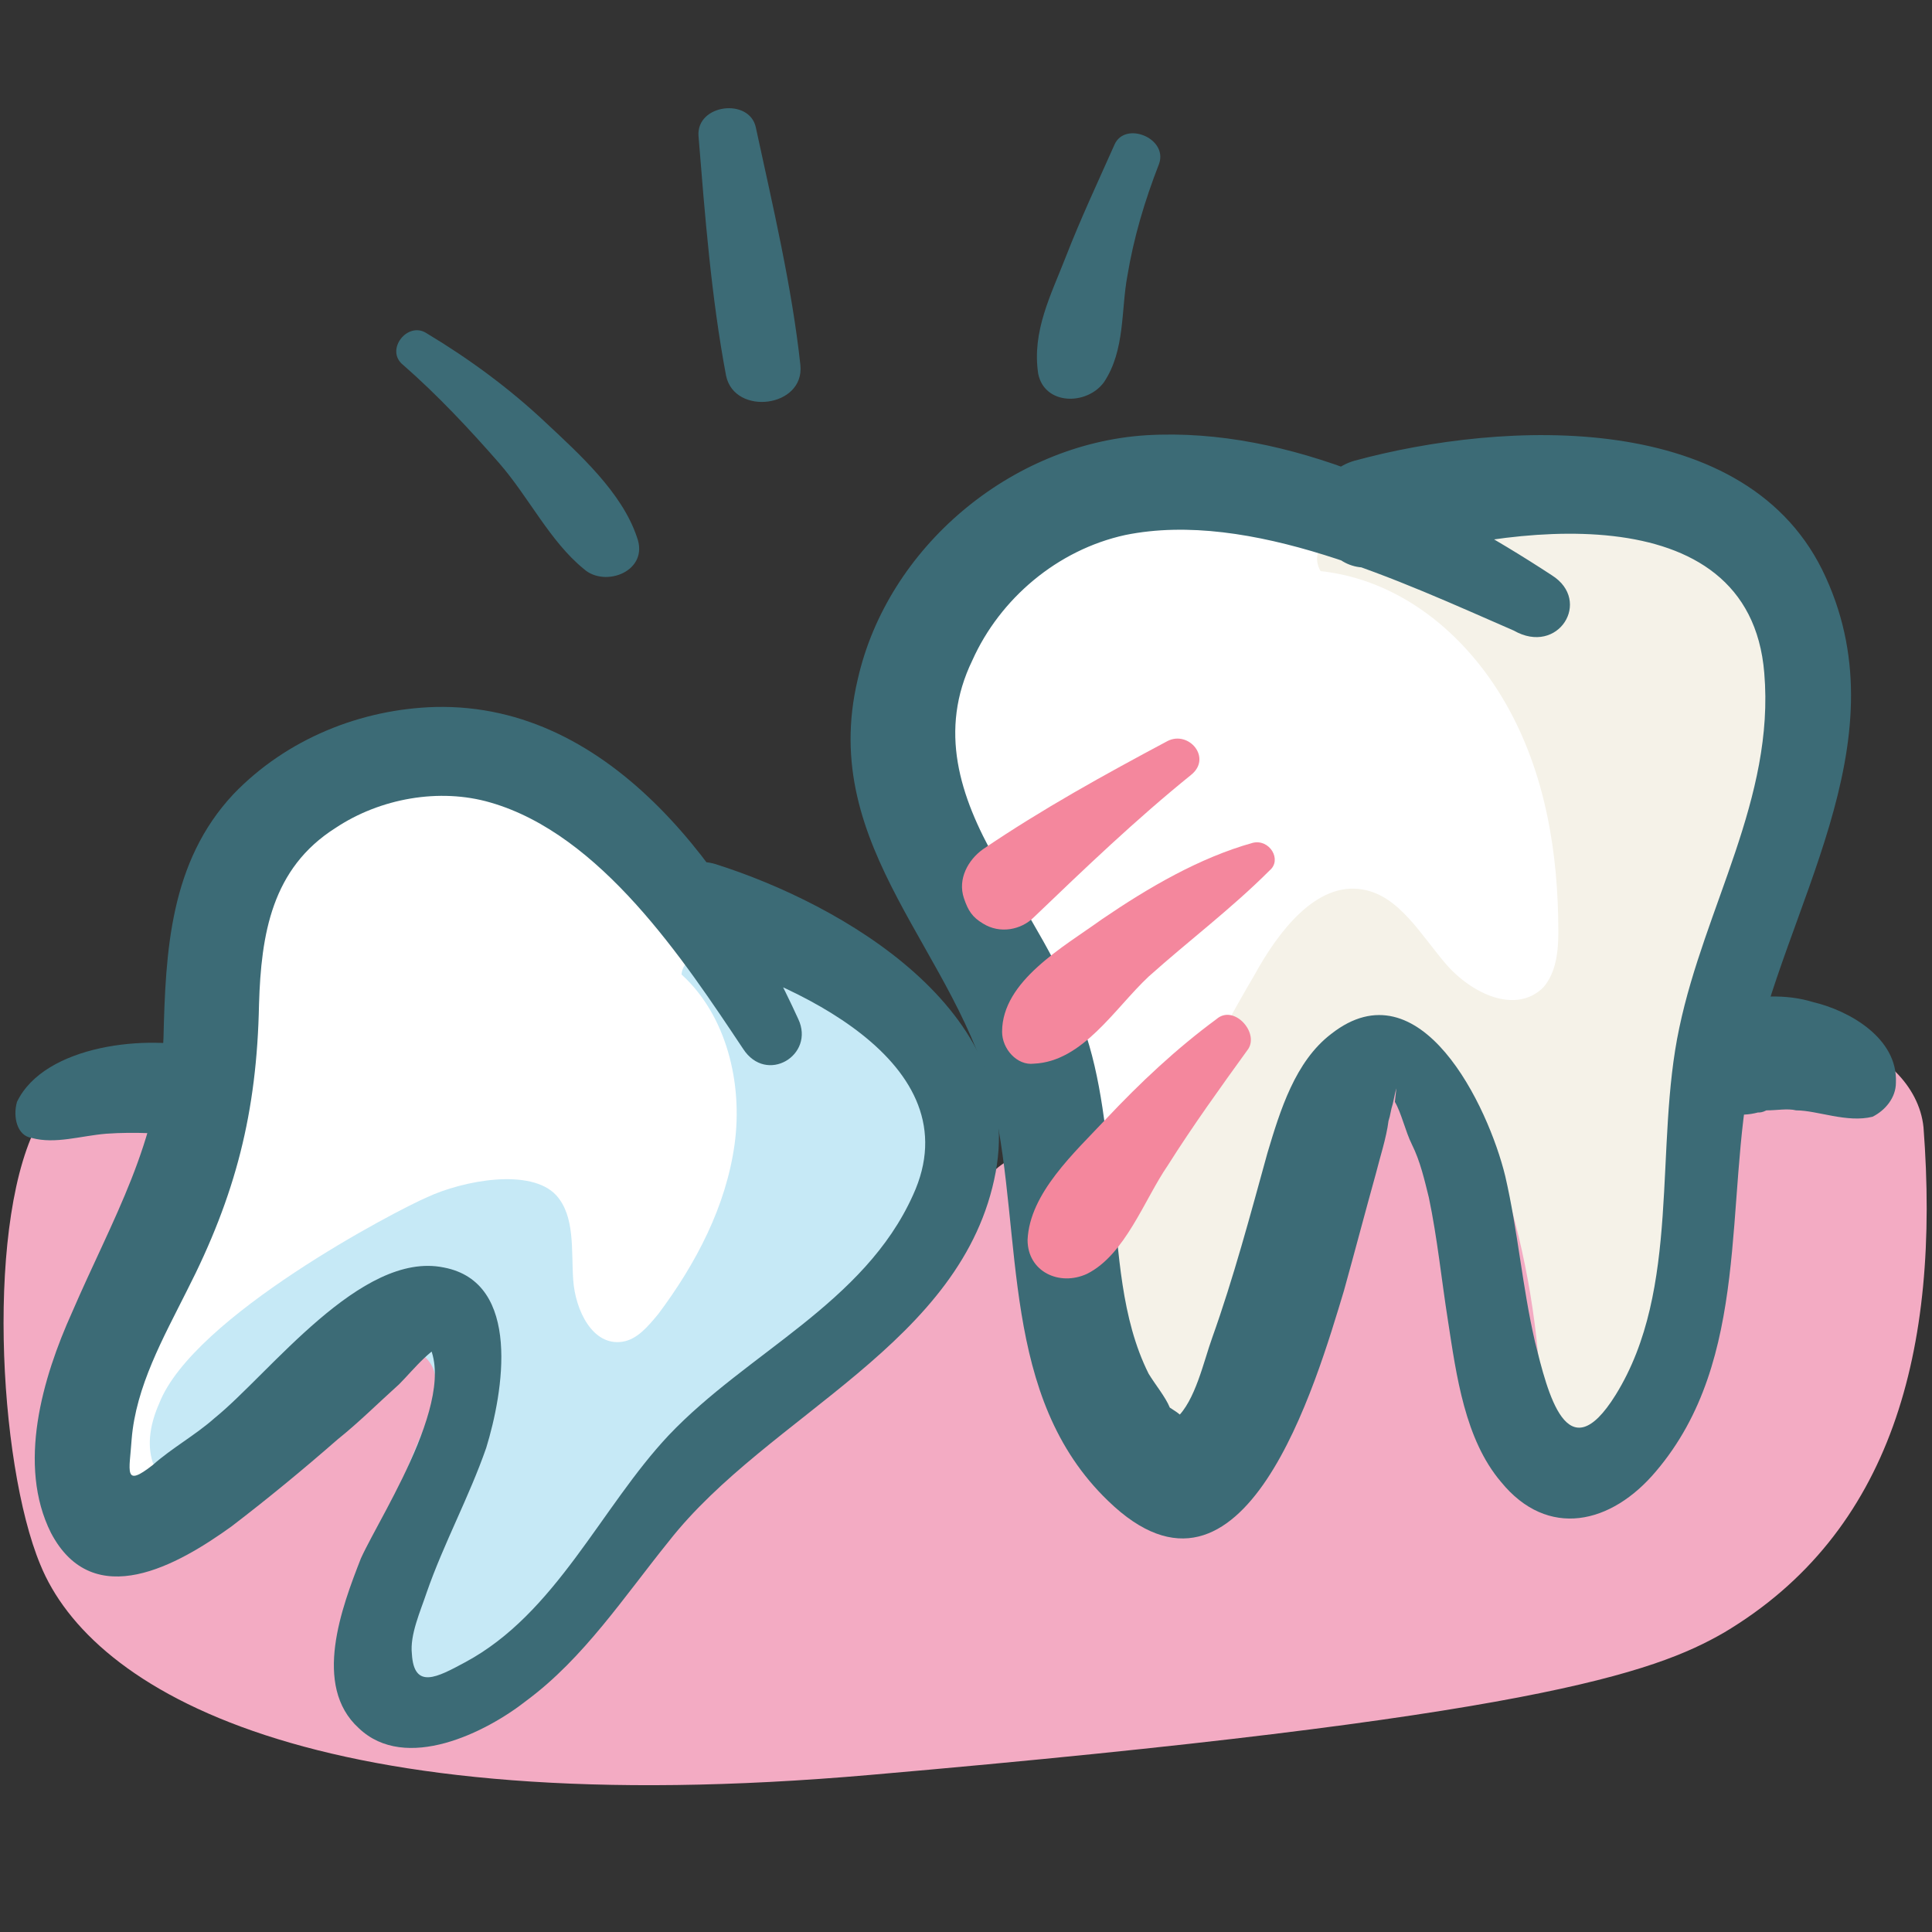
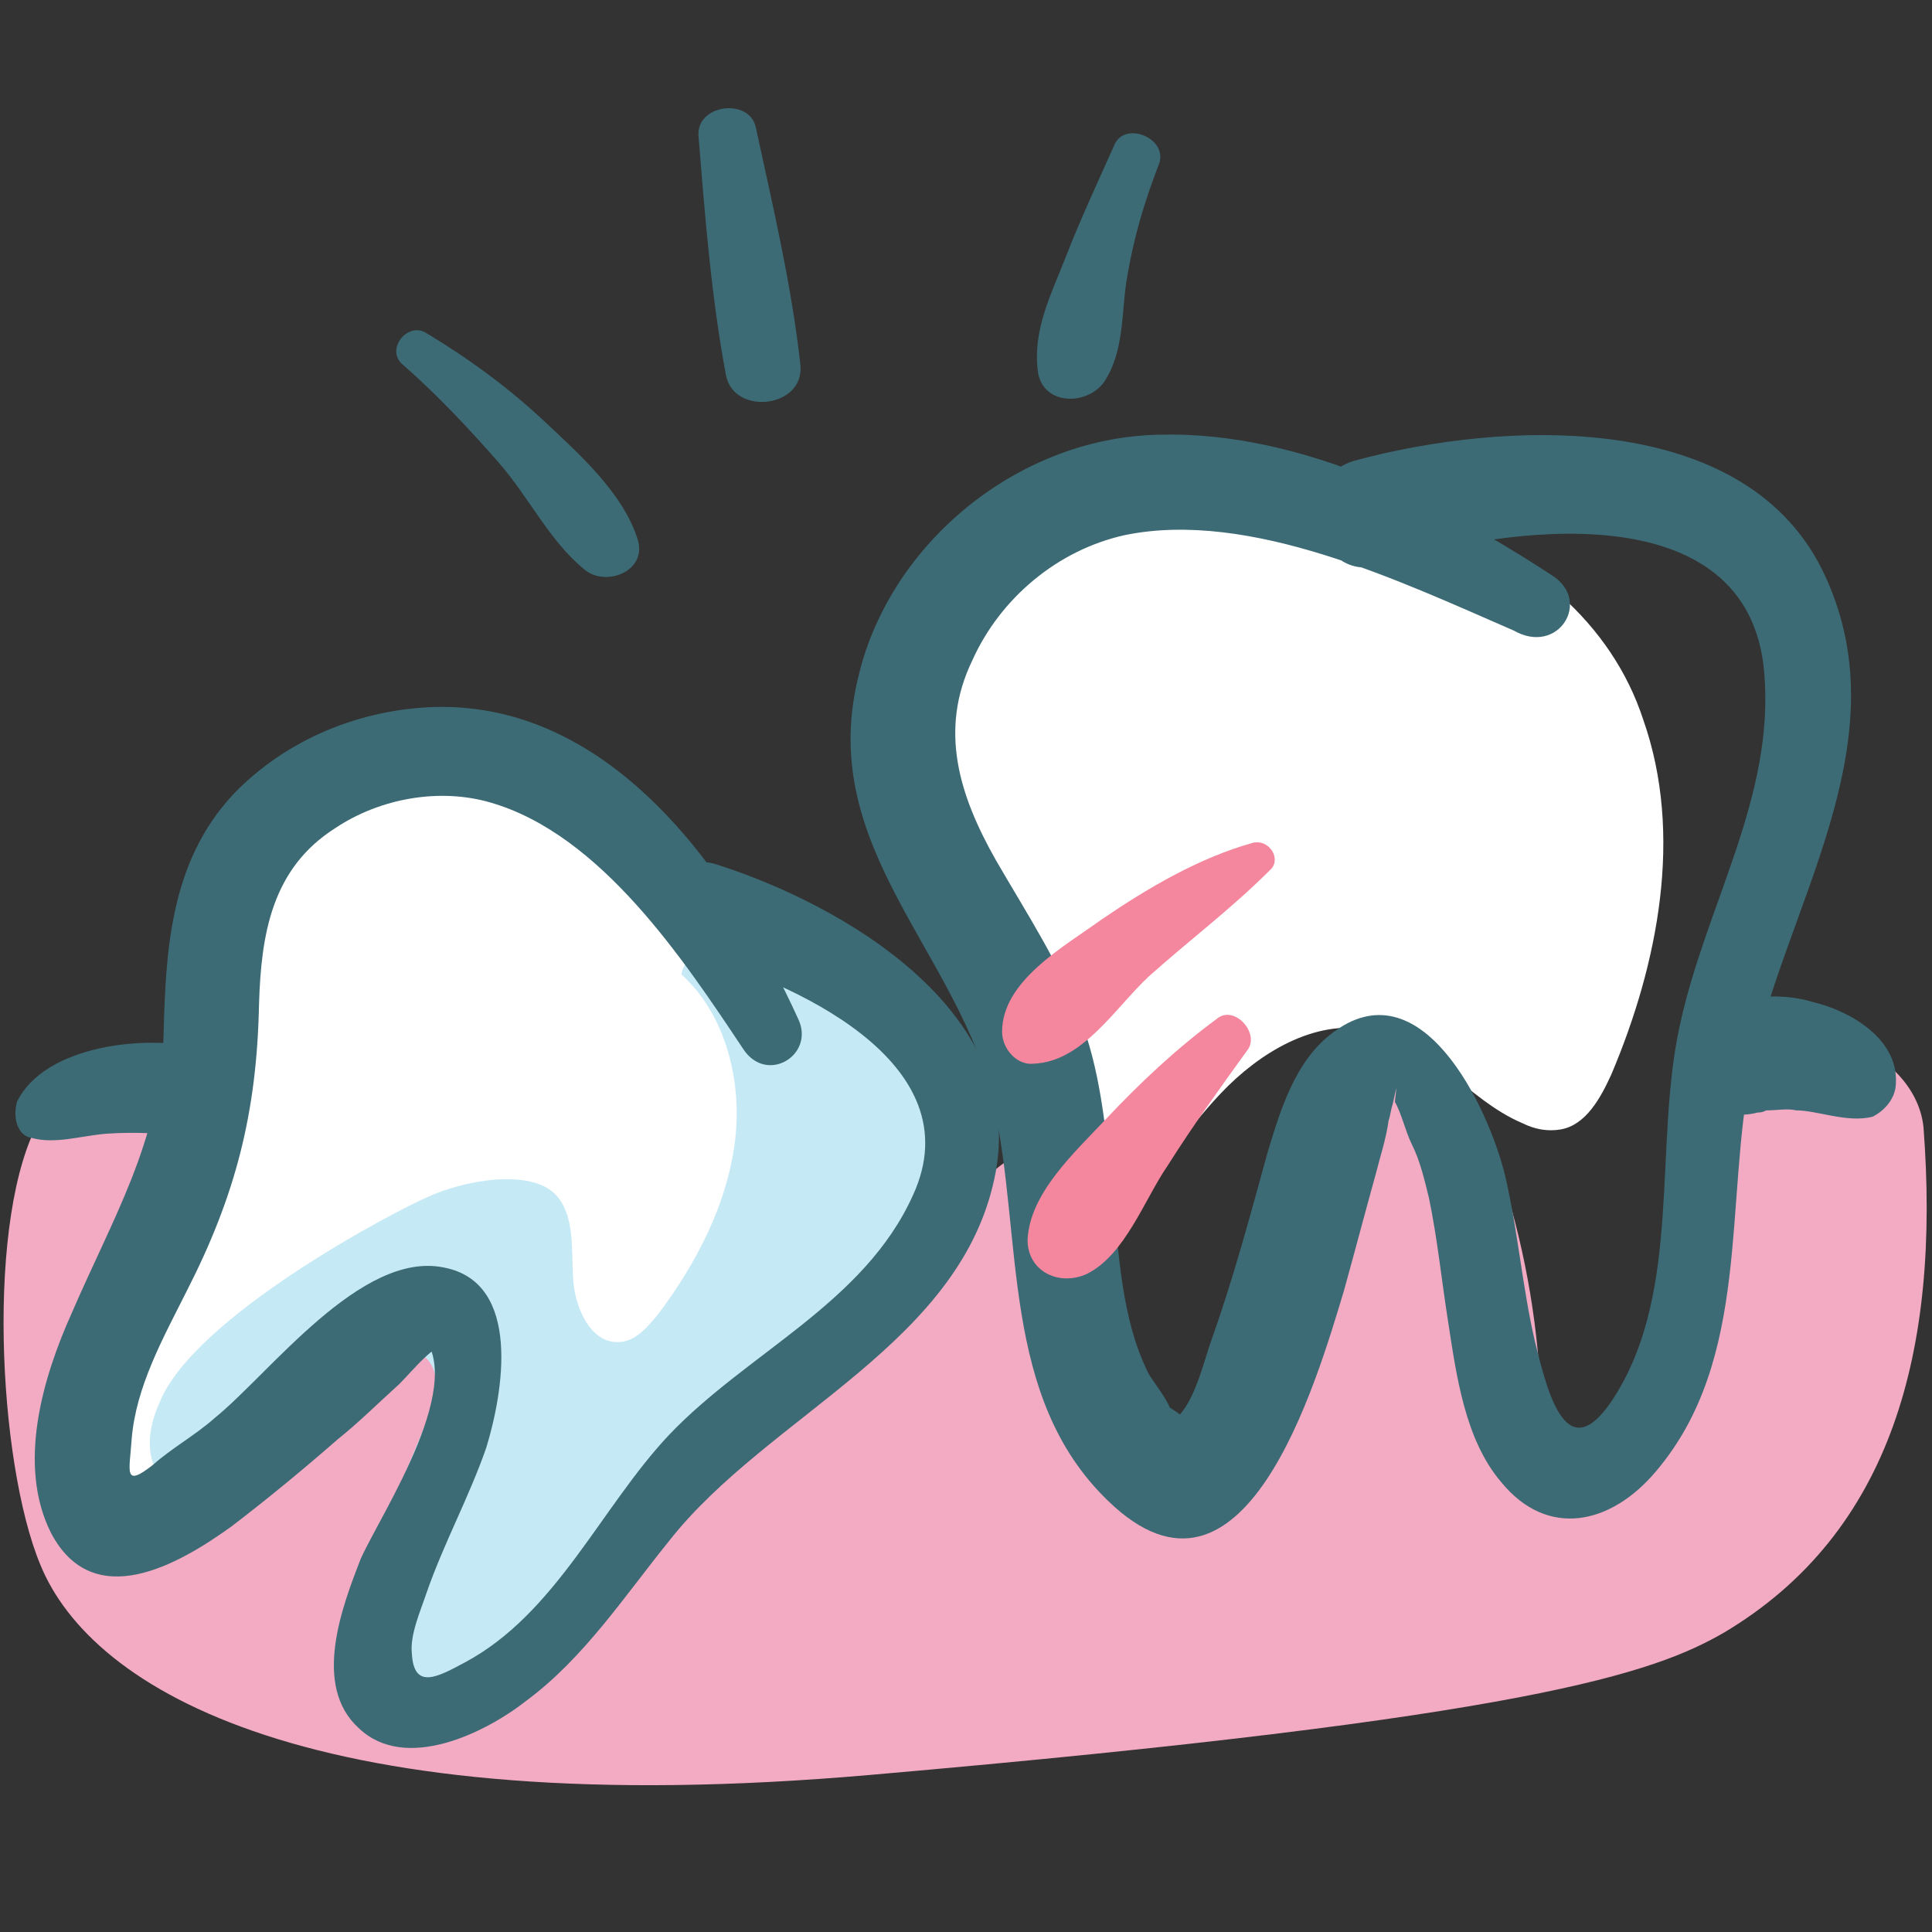
<svg xmlns="http://www.w3.org/2000/svg" id="Layer_1" enable-background="new 0 0 91 91" height="512" viewBox="0 0 91 91" width="512">
  <rect x="0" y="0" width="91" height="91" fill="#333333" stroke="none" />
  <g>
    <path d="m53 23c-4.6.9-9 4.3-9.4 8.9-.1 1.6.2 3.1.5 4.7 1.4 6.4 2.8 12.9 4.2 19.3.2.9.5 1.9 1.3 2.3.9.4 1.9-.1 2.7-.8 2-1.7 3.4-4 5.2-5.9s4.4-3.5 7-3c2.8.5 4.6 3.3 7.2 4.4.6.3 1.2.4 1.8.3 1.2-.2 1.9-1.5 2.4-2.6 2.2-5.2 3.4-11.3 1.5-16.7-3-9.2-15.6-12.5-24.4-10.9z" fill="#fff" />
    <path d="m15.9 36.4c-2 .7-3.9 1.9-4.7 3.7-1.1 2.4-.1 5.3-.6 7.9-.3 1.5-1 2.8-1.7 4.2-2.5 4.9-4.1 10.2-5 15.6-.1.8-.2 1.7.2 2.3.5.8 1.7 1 2.6.7s1.7-.9 2.4-1.5c2.7-2.2 5.6-4.2 8.5-6 1.1-.7 2.2-1.3 3.5-1.5 1.3-.1 2.7.4 3.2 1.6.4.8.3 1.8.7 2.5.7 1.3 2.6 1.4 4 1 3.9-1.2 6.5-5 7.2-9 2-11.6-7.1-26-20.3-21.5z" fill="#fff" />
-     <path d="m54.3 53.1c.9-.4 1.4-1.3 1.9-2.1 1-1.7 1.9-3.4 2.9-5.1 1.1-2 2.9-4.4 5.1-4 1.7.3 2.7 2.1 3.9 3.5s3.3 2.4 4.6 1.1c.6-.7.7-1.7.7-2.6 0-3.7-.6-7.5-2.5-10.8s-5-5.8-8.7-6.2c-.7-1.2 1-2.4 2.3-2.9 4.7-1.5 10.1-2.9 14.5-.6 3.8 2 5.9 6.3 6.2 10.6s-.9 8.5-2.3 12.5-2.1 8-2.7 12.3c-.3 2.1-.4 4.2-.9 6.3s-2.6 4.1-4.4 5.1c-1 .5-2.1.8-3.1.4-1.9-.7-2.7-2.9-3.2-4.9-.7-2.8-1.4-5.5-2.1-8.3-.4-1.4-1.1-3.2-2.5-3.3-1.2-.1-1.3 1-1.5 2.2s-1.3 6.6-1.8 7.7c-1.4 3.4-2.3 4.9-3.6 4.9-.8.1-1.6.1-2.4-.3-1.1-.5-1.7-1.8-2-3-1.6-5.1.1-11.8 1.6-12.5z" fill="#f5f2e8" />
    <path d="m1.9 52.7c-2.6 4.5-2 16.2 0 21 2.4 5.9 12.8 12.2 39.1 9.9 31.1-2.7 36.9-4.8 40.2-6.7 7.9-4.7 10.2-13.3 9.4-23.8-.1-1-.6-1.9-1.3-2.6-1-.9-1.1-1.1-2.5-1.2-1.9-.2-4.2-.2-5.3 1.4-.6.8-.6 1.9-.6 2.9-.1 2.2-.4 4.5-.9 6.7-.7 3.3-2 6.8-4.9 8.5-.3.2-.6.3-1 .3-1.2 0-1.5-1.6-1.5-2.7-.1-3.7-.7-7.3-1.8-10.8-.5-1.6-1.2-3.2-2.4-4.2-1.2-1.1-3.2-1.5-4.5-.5-.6.4-1 1.1-1.3 1.7-2.7 5.1-3.1 11.1-5.8 16.2-.6 1.1-1.8 2.4-3 1.9-.7-.3-1.1-1.1-1.3-1.9-.9-2.7-1.2-5.6-1.1-8.5.1-1.2.2-2.4-.1-3.6s-1.2-2.3-2.4-2.4c-1.6-.1-2.8 1.5-3.7 2.8-3.6 5-9.1 8.3-13.2 12.8-2 2.1-3.6 4.6-5.7 6.6-2.1 2.1-4.7 3.8-7.6 4-.5-3.2 1.4-6.3 2.8-9.2 1.4-3 2.3-6.8.1-9.3-.2-.3-.5-.5-.8-.6-.8-.2-1.5.5-2 1.2-1.9 2.5-4.1 4.6-6.6 6.4-1.2 1-2.4 1.7-3.7 1.9s-2.8-.2-3.6-1.3c-1.1-1.5-.4-3.6.4-5.4 1-2.4 2-4.7 3-7.1.8-1.9 2-5-.2-6-1.7-.6-5.3.1-6.2 1.6z" fill="#f3abc3" />
    <path d="m20.1 56.4c1.7-.8 4.9-1.4 6.1-.1.9 1 .7 2.6.8 4s.9 3.1 2.3 2.9c.7-.1 1.2-.7 1.7-1.3 1.8-2.4 3.2-5.1 3.6-8s-.4-6.1-2.5-8c.1-1.1 1.8-1.1 2.8-.8 3.7 1.3 7.7 2.9 9.4 6.4 1.4 3 .7 6.8-1.2 9.6-1.8 2.9-4.6 5-7.4 6.9s-5.2 4.1-7.6 6.5c-1.2 1.2-2.3 2.5-3.6 3.6s-3.6 1.4-5.2 1.2c-.9-.1-1.7-.5-2.2-1.2-.9-1.3-.3-3.1.3-4.6.9-2.1 1.7-4.2 2.6-6.3.5-1.1.9-2.5 0-3.3-.7-.6-1.3.1-2 .7-.7.7-3.9 3.6-4.8 4.1-2.5 1.5-3.7 2-4.6 1.5-.5-.3-1.1-.7-1.4-1.3-.3-.9-.1-1.9.3-2.8 1.6-4.1 11.2-9.1 12.6-9.7z" fill="#c6e9f6" />
    <g>
      <path d="m73.1 27.1c-5.5-3.6-12.3-7-19.1-6.6-6.4.4-12.2 5.3-13.6 11.5-1.9 8 4.8 12.9 6.4 20 1.4 6.3.3 13.8 5.4 18.7 6.4 6.2 9.8-5.6 11.1-9.9.5-1.8 1-3.7 1.5-5.5.2-.8.5-1.7.6-2.5.1-.3.1-.5.2-.8.2-.9.2-1 .1-.1.3.5.5 1.4.8 2 .4.8.6 1.7.8 2.5.4 1.9.6 3.9.9 5.8.4 2.6.8 5.6 2.5 7.6 2.2 2.7 5.2 2 7.3-.5 4.5-5.3 3.2-12.7 4.5-19 1.5-7.5 7.1-15.2 3.5-23.1-3.6-8-15.2-7.4-22.2-5.5-3.1.9-1.8 5.9 1.3 4.9 5.7-1.8 17.3-3.5 18 5.1.5 5.9-2.8 11-4 16.7-1.2 5.6.1 12.3-3 17.3-2.3 3.7-3.2-.1-3.8-2.5-.6-2.6-.8-5.2-1.4-7.8-.8-3.3-4-10-8.2-6.7-1.7 1.3-2.4 3.6-3 5.6-.8 2.9-1.6 5.9-2.6 8.7-.4 1.1-.8 3-1.7 3.8-.1.1-.1.2-.2.3.8-.1.7-.3-.1-.8-.2-.5-.7-1.1-1-1.6-1.3-2.6-1.4-5.7-1.7-8.6-.3-2.6-.5-5.3-1.4-7.8-1-2.8-2.6-5.2-4.1-7.8-1.7-3-2.7-6.1-1.1-9.4 1.3-2.9 4-5.2 7.2-5.9 5.9-1.2 13 2.2 18.3 4.5 2.1 1.2 3.7-1.4 1.8-2.6z" fill="#3c6b76" />
      <path d="m37.6 48c-3.1-6.8-8.7-14.9-17.1-14.7-3.5.1-7 1.5-9.5 4.1-3 3.2-3.2 7.4-3.3 11.5-.2 4.9-2.4 8.5-4.3 12.9-1.4 3.1-2.6 7.2-1 10.4 2 3.8 6 1.5 8.5-.3 1.7-1.3 3.4-2.7 5-4.1 1-.8 1.9-1.7 2.9-2.6.7-.7 1.6-1.9 2.6-2.1-.6-.1-1.1-.3-1.7-.4 2.5 2.2-1.7 8.5-2.7 10.7-.9 2.3-2.3 6-.1 8 2.2 2.1 6 .2 7.9-1.3 2.7-2 4.6-4.9 6.7-7.5 4.7-6 13.9-9.3 15.4-17.4 1.4-7.6-7.2-12.6-13.2-14.5-2.7-.8-3.9 3.5-1.2 4.2 4.7 1.3 13.4 5.1 10.5 11.4-2.3 5.1-7.8 7.4-11.5 11.3-3.2 3.4-5.3 8.4-9.6 10.7-1.3.7-2.4 1.3-2.5-.4-.1-.9.4-2 .7-2.9.8-2.3 2-4.5 2.8-6.8.8-2.6 1.7-7.8-2-8.5-3.9-.8-8.2 5-10.8 7.1-.9.8-2 1.4-2.9 2.2-1.4 1.1-1.1.3-1-1.2.2-2.5 1.5-4.8 2.6-7 2.3-4.5 3.3-8.4 3.4-13.5.1-3.3.6-6.4 3.6-8.3 2.1-1.4 4.9-1.9 7.3-1.2 5.2 1.5 9.1 7.4 11.9 11.6 1.1 1.7 3.4.3 2.6-1.4z" fill="#3c6b76" />
-       <path d="m55 34.9c-3 1.6-5.9 3.2-8.7 5.1-.7.5-1.2 1.4-.9 2.3.2.6.4.9.9 1.2.8.5 1.8.3 2.4-.3 2.4-2.3 4.8-4.6 7.4-6.7 1-.8-.1-2.1-1.1-1.6z" fill="#f4879d" />
      <path d="m59 39.7c-2.5.7-4.9 2.1-7.1 3.6-1.8 1.3-4.7 2.9-4.7 5.3 0 .8.7 1.6 1.5 1.5 2.3-.1 3.8-2.6 5.4-4.1 1.9-1.7 3.9-3.2 5.7-5 .6-.5 0-1.5-.8-1.3z" fill="#f4879d" />
      <path d="m57.3 48c-1.9 1.4-3.6 3-5.2 4.7-1.5 1.6-3.6 3.5-3.7 5.7 0 1.5 1.5 2.2 2.8 1.6 1.8-.9 2.7-3.5 3.8-5.1 1.2-1.9 2.5-3.7 3.8-5.5.5-.8-.7-2.1-1.5-1.4z" fill="#f4879d" />
      <g fill="#3c6b76">
        <path d="m19 17.2c1.6 1.4 3.1 3 4.5 4.6s2.4 3.7 4 5c1 .9 3.1.1 2.5-1.5-.7-2.1-2.7-3.9-4.3-5.4-1.7-1.6-3.6-3-5.6-4.2-.9-.6-2 .8-1.1 1.5z" />
        <path d="m32.9 6.4c.3 3.7.6 7.6 1.3 11.3.4 1.9 3.7 1.5 3.5-.5-.4-3.7-1.3-7.5-2.1-11.2-.3-1.4-2.8-1.1-2.7.4z" />
        <path d="m52.5 6.8c-.8 1.8-1.6 3.5-2.3 5.3s-1.6 3.5-1.3 5.5c.3 1.5 2.3 1.5 3.1.4 1-1.5.8-3.4 1.1-5 .3-1.8.8-3.5 1.5-5.3.4-1.2-1.6-2-2.1-.9z" />
        <path d="m1.5 53.6c1.1.3 2.3-.1 3.5-.2 1.4-.1 2.7 0 4.1.1 2.4.1 2.7-3.4.5-4.1-2.6-.7-7.5-.2-8.8 2.5-.2.7 0 1.6.7 1.7z" />
        <path d="m89.3 51c.1-2.1-2.2-3.4-3.9-3.8-1.3-.4-2.7-.3-4 0-3.4.7-2 6.1 1.4 5.2.1 0 .2 0 .4-.1.4-.1-.4 0 0 0 .5 0 1-.1 1.4 0 1 0 2.4.6 3.6.3.6-.3 1.1-.9 1.1-1.6z" />
      </g>
    </g>
  </g>
</svg>